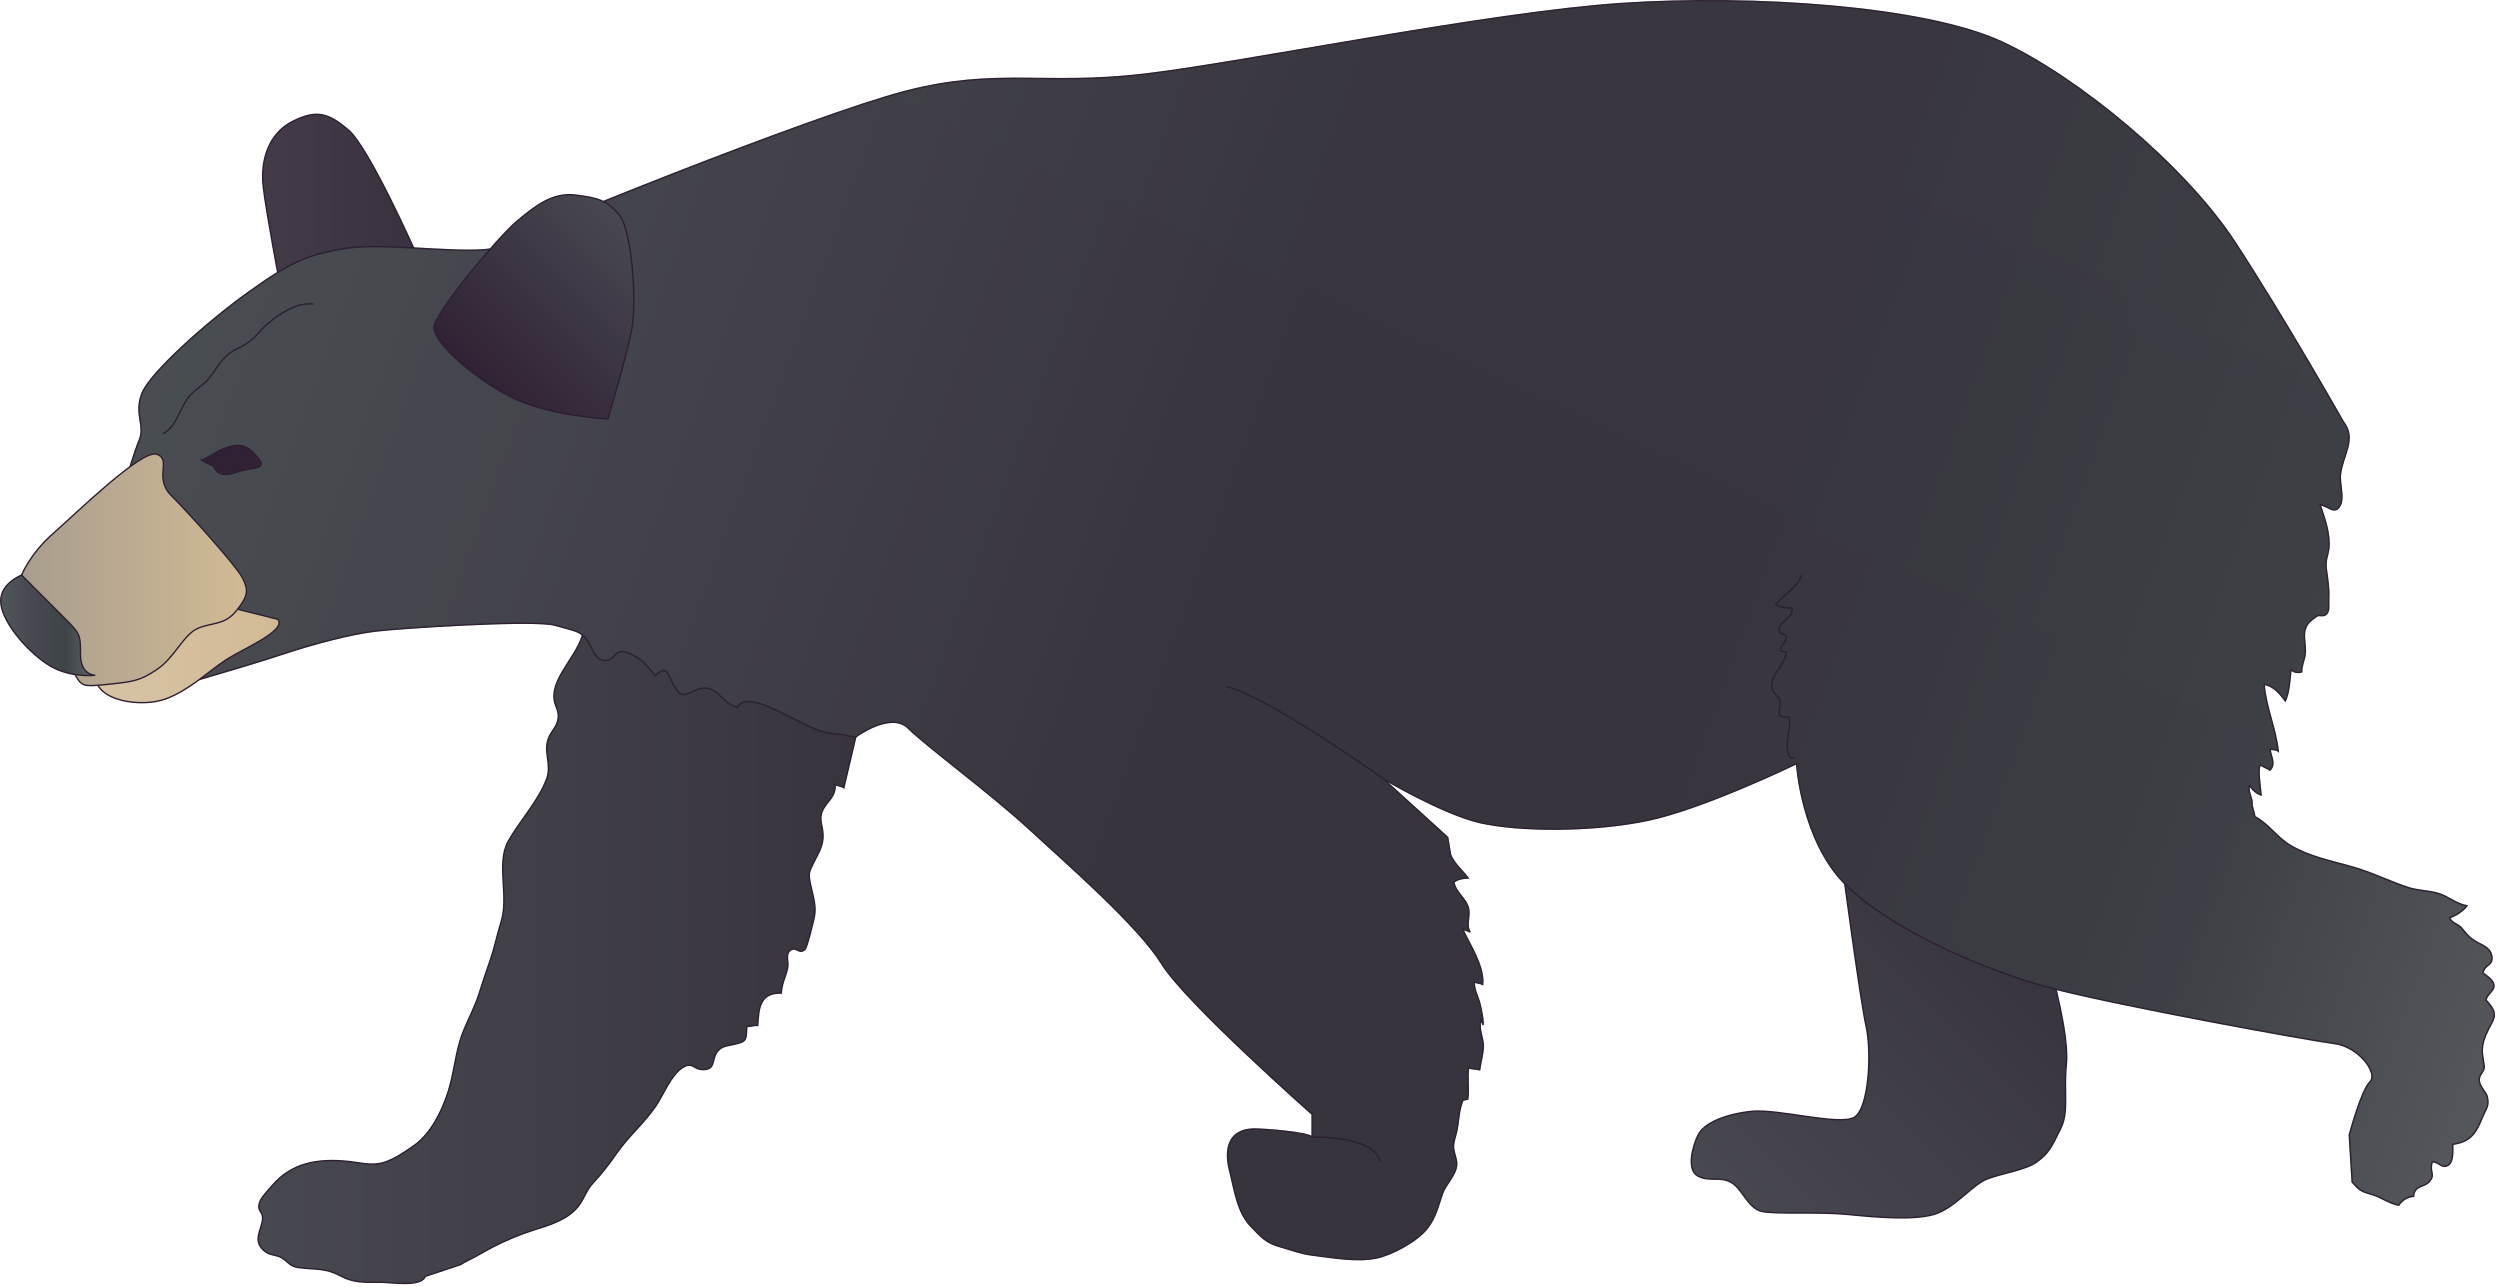
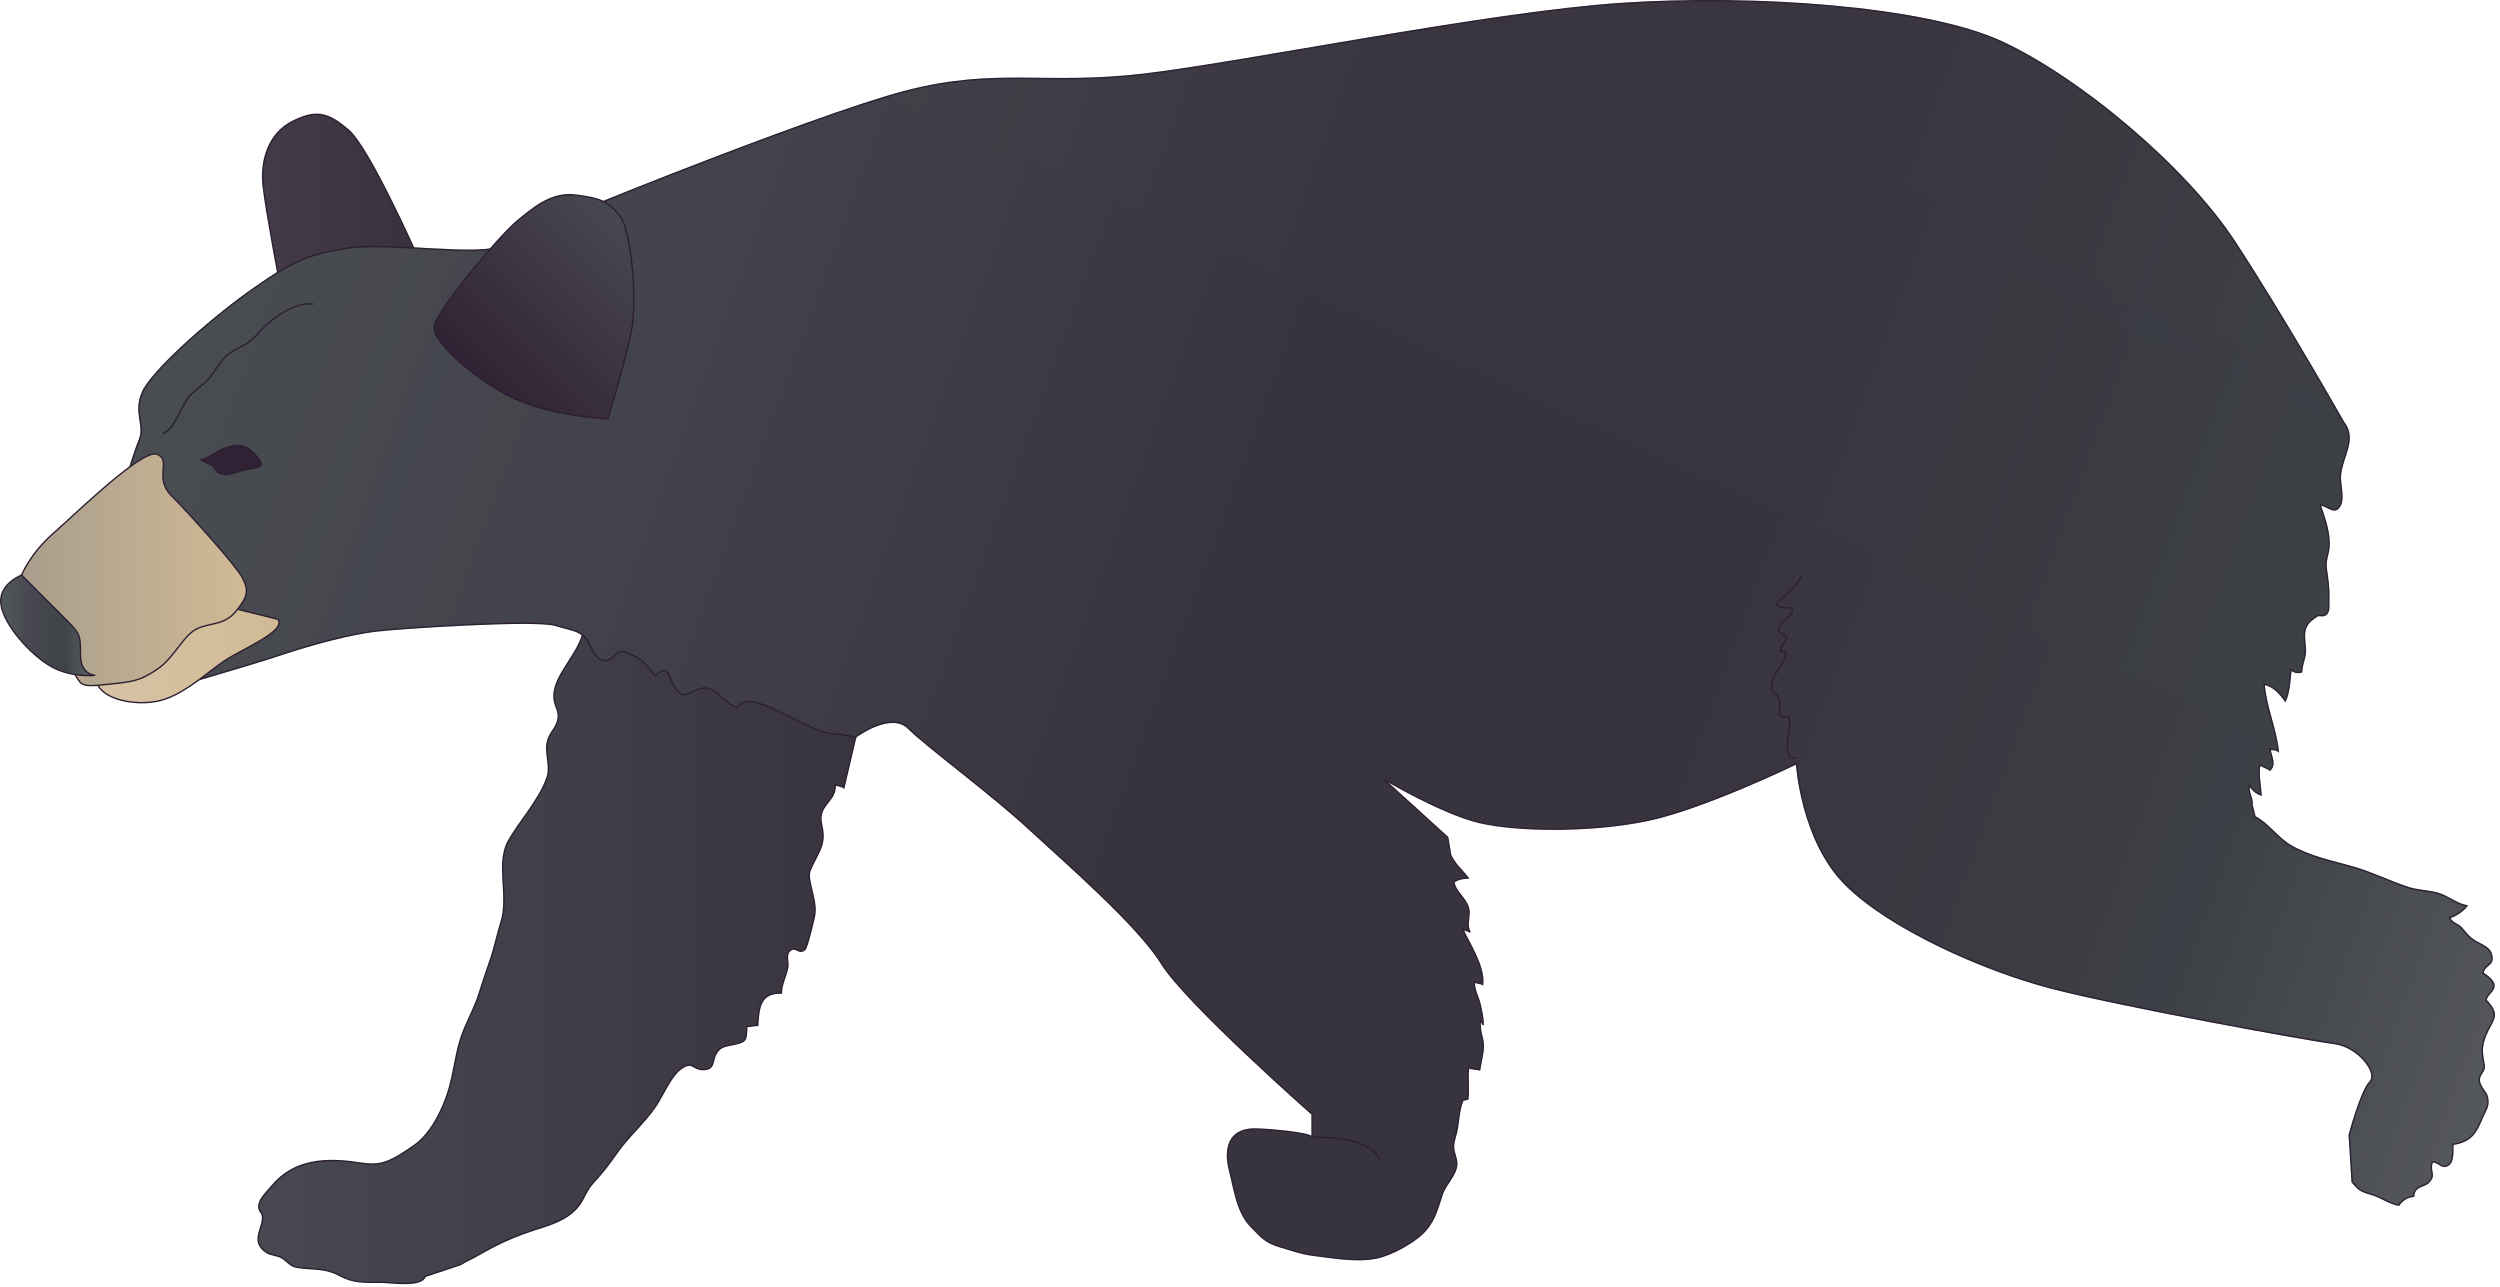
<svg xmlns="http://www.w3.org/2000/svg" xmlns:ns1="https://ian.umces.edu/media-library/" x="0px" y="0px" width="501" height="258" viewBox="0 0 501 258" xml:space="preserve">
  <title>Ursus americanus (American Black Bear)</title>
  <desc>
    <ns1:title>Ursus americanus (American Black Bear)</ns1:title>
    <ns1:descr>Illustration of Ursus americanus (American Black Bear)</ns1:descr>
    <ns1:scene>
      <ns1:contains>mammal, American, black, bear, Chordata, Mammalia, Carnivora, Ursidae, Ursus, americanus</ns1:contains>
      <ns1:when>2007-02-19</ns1:when>
    </ns1:scene>
  </desc>
  <defs />
  <linearGradient id="ian_symbols_2ae1abf45d81f0c49d51dc8267392162" y2="40.441" gradientUnits="userSpaceOnUse" x2="83.446" y1="40.441" x1="52.631">
    <stop stop-color="#433C48" offset="0" />
    <stop stop-color="#39323E" offset="1" />
  </linearGradient>
  <path stroke="#2C1E31" stroke-width=".28" d="m56.285 57.979s-2.951-15.352-3.545-20.668c-.587-5.32 1.179-10.625 5.906-12.994 4.727-2.361 7.088-1.766 11.223 1.776 4.131 3.54 13.577 24.804 13.577 24.804l-27.161 7.082z" fill="url(#ian_symbols_2ae1abf45d81f0c49d51dc8267392162)" />
  <linearGradient id="ian_symbols_708527cf004ff2046d60f8451d1b89b7" y2="187.95" gradientUnits="userSpaceOnUse" x2="404.15" y1="243.83" x1="348.27">
    <stop stop-color="#484850" offset="0" />
    <stop stop-color="#38343E" offset="1" />
  </linearGradient>
-   <path stroke="#2C1E31" stroke-width=".28" d="m369.23 173.7s3.54 26.582 4.722 31.899c1.182 5.316.598 16.534-2.361 18.3-2.95 1.766-15.354-1.766-20.665-1.182-5.319.584-9.446 2.371-10.634 4.732-1.174 2.361-2.355 7.082 0 8.262 2.366 1.182 4.133 0 6.495 1.182 2.364 1.179 3.426 5.306 6.374 5.9 2.955.596 11.343 0 17.251.596 5.898.597 12.988 1.167 17.121 0 4.132-1.19 7.675-5.912 10.63-7.091 2.948-1.182 7.804-1.767 10.156-3.543 2.36-1.777 2.838-2.944 4.602-6.499 1.771-3.539.595-7.079 1.185-12.979.587-5.912-2.948-18.311-2.948-18.311l-41.92-21.27z" fill="url(#ian_symbols_708527cf004ff2046d60f8451d1b89b7)" />
  <linearGradient id="ian_symbols_84dcbd7b8b3ff97491db44824a61859a" y2="191.25" gradientUnits="userSpaceOnUse" x2="172.6" y1="191.25" x1="51.721">
    <stop stop-color="#484850" offset="0" />
    <stop stop-color="#38343E" offset="1" />
  </linearGradient>
  <path stroke="#2C1E31" stroke-width=".28" d="m117.11 125.29c-.309 5.448-6.676 9.981-6.065 14.899.169 1.386 1.097 2.336.759 4.028-.287 1.471-1.193 2.153-1.799 3.507-1.255 2.839.606 5.372-.434 8.273-1.586 4.418-5.505 8.63-7.7 12.538-2.524 4.517.191 11.054-1.466 16.253-.851 2.705-1.299 5.175-2.227 7.808-.732 2.089-1.477 4.299-2.17 6.516-.718 2.316-1.981 4.746-2.967 7.085-1.392 3.291-1.766 6.474-2.505 9.863-1.04 4.708-3.649 10.882-7.697 13.601-1.807 1.212-3.572 2.521-5.756 3.245-2.426.805-4.681.12-7.214-.15-6.015-.628-11.389.175-15.352 4.863-.685.813-2.203 2.337-2.519 3.379-.557 1.785.671 1.73.627 3.128-.077 2.293-2.386 4.678.688 6.812.931.65 2.206.563 3.139 1.122 1.351.824 1.556 1.712 3.376 1.963 3.171.442 5.341.021 8.256 1.602 2.819 1.526 4.975 1.344 8.251 1.344 1.957 0 8.127 1.039 8.88-1.183l7.091-2.357c.966-.664 2.151-1.128 3.095-1.671 1.116-.616 2.29-1.296 3.434-1.894 2.554-1.311 5.434-2.52 8.229-3.398 3.068-.966 6.755-2.027 8.89-4.809 1.201-1.57 1.512-3.096 2.922-4.621 1.826-1.951 3.21-3.779 4.722-5.947 2.383-3.408 5.437-5.952 7.795-9.386 1.462-2.135 3.07-6.25 5.311-7.688 2.112-1.364 2.09.248 4.023.336 2.748.096 1.853-1.927 2.917-3.444.906-1.299 1.918-1.264 3.569-1.635 2.56-.584 2.285-.909 2.459-3.595.625.099 1.553-.259 2.178-.163.194-3.56.461-6.603 4.722-6.496.109-2.112.931-3.204 1.307-5.229.175-1.007-.542-2.588.519-3.356 1.19-.854 1.678.919 2.896-.132.499-.42 1.73-5.826 1.877-6.44.51-2.146-.227-4.189-.737-6.605-.472-2.265-.336-2.394.582-4.287.794-1.646 1.828-3.128 1.927-5.155.104-2.326-1.111-3.628.104-5.781.963-1.7 2.402-2.36 2.331-4.798.434.248 1.28.295 1.73.639l3.494-14.855-55.48-17.71z" fill="url(#ian_symbols_84dcbd7b8b3ff97491db44824a61859a)" />
  <linearGradient id="ian_symbols_de0508bf1dab47640db4abf7a09e4ddc" y2="194.42" gradientUnits="userSpaceOnUse" x2="508.41" y1="26.645" x1="47.443">
    <stop stop-color="#505859" offset="0" />
    <stop stop-color="#484850" offset=".191" />
    <stop stop-color="#38343E" offset=".438" />
    <stop stop-color="#38343E" offset=".64" />
    <stop stop-color="#3E4447" offset=".86" />
    <stop stop-color="#616667" offset="1" />
  </linearGradient>
  <path stroke="#2C1E31" stroke-width=".28" d="m25.578 95.174s1.182-4.127 2.366-7.08c1.179-2.958-1.185-5.32.59-9.455 1.771-4.126 12.994-14.165 21.256-20.077 8.267-5.9 11.812-7.667 20.079-8.856 8.267-1.182 26.919 1.894 30.457-.464 3.548-2.364 62.833-26.226 81.141-30.948 18.3-4.732 27.749-1.062 47.828-3.422 20.074-2.358 69.086-12.407 95.653-14.173 26.569-1.766 60.813.595 76.166 7.677 15.354 7.094 36.73 24.796 46.773 40.147 10.036 15.355 21.726 36.016 21.726 36.016 2.743 3.453-.221 6.791-.595 10.633-.155 1.665.712 4.503.041 5.934-1.057 2.241-2.331.366-4.113.03.895 2.686 2.091 5.882 1.741 8.827-.167 1.419-.734 2.284-.491 4.094.275 2.022.598 3.941.478 6.018-.049.813.221 2.263-.401 2.934-.692.748-1.44.054-2.024.5-.964.704-1.698 1.113-2.2 2.361-.611 1.547.131 3.583-.085 5.199-.166 1.231-.736 2.303-.704 3.581-.829.249-1.569.065-2.158-.442-.197 1.97-.312 4.517-1.128 6.258-1.051-1.463-2.406-3.032-4.238-3.335.292 4.386 2.369 8.933 2.825 13.406-.579-.434-1.146-.251-1.651-.401.18 1.463 1.217 3-.014 4.203-.473-.415-1.42-.598-1.869-1.108-.699.718.01 4.689.098 6.087-.908-.304-1.826-1.051-2.293-1.96-.479 1.362.666 2.521.473 3.952l.595 2.358c2.64 1.364 4.457 4.203 7.099 5.761 4.031 2.372 8.377 3.109 12.842 4.43 3.703 1.092 7.135 2.806 10.745 3.996 1.853.616 4.063.628 5.925 1.146 2.102.598 3.701 2.147 5.857 2.524-.716.985-2.164 1.959-3.469 2.383.505 1.179 1.654 1.211 2.379 2.036 1.057 1.211 1.303 1.741 2.773 2.672 1.13.715 2.907 1.159 3.27 2.806.479 2.178-1.314 1.656-1.746 3.562.698.488 2.009 1.356 2.191 2.316.232 1.237-1.323 1.854-1.592 3.099 3.03 3.183 1.335 3.733-.054 7.091-.579 1.407-.775 2.611-.611 4.009.038.281.374 2.208.354 2.357-.12 1.008-.906 1.344-1.007 2.361-.134 1.431 1.361 2.565 1.586 3.521.469 1.959-.284 2.532-.948 4.146-1.269 3.076-2.262 4.915-5.949 5.437-.046 1.037.207 3.324-.8 4.08-1.351 1.032-1.927-.606-3.313-.573-.677 2.143.78 2.492-.688 4.069-.931 1.021-2.901.608-3.057 2.839-1.236.098-2.298.77-2.975 1.788-1.021-.176-1.922-.617-2.836-1.063-1.233-.595-1.619-.832-2.953-1.215-2.009-.569-2.252-.919-3.545-2.357l-.585-9.443s2.355-8.867 4.13-10.633c1.779-1.774-2.358-7.094-7.085-7.686-4.728-.576-43.104-7.55-56.677-11.101-13.586-3.528-32.478-11.922-41.335-20.778-8.858-8.858-9.798-24.211-9.798-24.211s-18.545 8.987-29.771 11.349c-11.215 2.357-25.985 2.229-33.652.464-7.672-1.774-19.489-8.856-19.489-8.856l12.999 11.813.584 3.531c.874 1.935 2.331 3.063 3.499 4.612-.972.03-2.052.196-2.844.821.314 2.036 2.416 3.229 2.935 5.219.412 1.572-.59 3.357.327 4.801-.478-.309-1.095-.391-1.507-.62 1.381 3.076 4.386 7.484 4.013 11.098-.412-.248-1.196-.248-1.633-.497-.221 1.343.833 3.172 1.127 4.548.263 1.192.658 2.859.593 4.083-.126-.479-.35-.748-.467-.988-.445 2.014.546 3.553.519 5.306-.024 1.291-.543 3.294-.745 4.658-.557-.186-1.589-.064-2.188-.466-.322 2.065.104 4.269-.184 6.346-.319.054-.641.128-.972.207-.859 2.044-.805 4.263-1.274 6.364-.202.901-.628 2.048-.619 2.945.021 1.299.693 2.341.652 3.564-.082 2.077-2.23 4.004-2.882 5.923-.86 2.532-1.343 4.773-3.058 6.938-1.973 2.502-7.039 5.286-10.185 5.911-4.059.806-8.835-.105-12.853-.592-2.172-.271-4.2-1.029-6.34-1.646-3.019-.857-3.805-1.941-5.95-4.13-2.749-2.821-3.308-7.48-4.266-11.247-1.07-4.212-.188-8.09 4.741-8.243 2.036-.052 11.296.696 11.815 1.646v-4.602s-25.39-22.433-30.117-30.112c-4.727-7.677-19.012-20.063-26.695-27.153-7.677-7.083-20.543-16.534-24.088-20.074-3.54-3.543-10.625 1.763-10.625 1.763l-2.953-.586c-4.165-.041-6.897-1.957-10.625-3.69-2.069-.964-8.562-4.776-10.047-1.701-3.36-.811-4.198-5.142-8.274-3.507-2.189.876-2.921 2.025-4.599-1.116-1.13-2.11-1.177-4.018-3.646-1.701-.5-.671-1.029-1.343-1.632-1.981-.961-1.007-.901-1.026-1.903-1.646-.597-.355-2.254-1.234-2.975-1.234-1.596-.014-1.673 1.43-2.939 1.733-2.749.68-3.215-3.27-4.697-4.656-1.367-1.28-1.813-1.16-5.937-2.35-4.135-1.168-31.291.592-36.018 1.19-4.727.584-11.807 2.361-18.895 4.722s-23.622 7.072-23.622 7.072l-7.047-43.106z" fill="url(#ian_symbols_de0508bf1dab47640db4abf7a09e4ddc)" />
  <linearGradient id="ian_symbols_7ccd102723099b44599de0a1a51ee7b8" y2="-18.99" gradientUnits="userSpaceOnUse" x2="342.42" y1="234.87" x1="224.04">
    <stop stop-color="#38343E" offset=".062" />
    <stop stop-color="#38343E" offset=".405" />
    <stop stop-color="#3B3C42" offset="1" />
  </linearGradient>
  <path opacity=".3" stroke="#2C1E31" stroke-width=".28" d="m25.578 95.174s1.182-4.127 2.366-7.08c1.179-2.958-1.185-5.32.59-9.455 1.771-4.126 12.994-14.165 21.256-20.077 8.267-5.9 11.812-7.667 20.079-8.856 8.267-1.182 26.919 1.894 30.457-.464 3.548-2.364 62.833-26.226 81.141-30.948 18.3-4.732 27.749-1.062 47.828-3.422 20.074-2.358 69.086-12.407 95.653-14.173 26.569-1.766 60.813.595 76.166 7.677 15.354 7.094 36.73 24.796 46.773 40.147 10.036 15.355 21.726 36.016 21.726 36.016 2.743 3.453-.221 6.791-.595 10.633-.155 1.665.712 4.503.041 5.934-1.057 2.241-2.331.366-4.113.03.895 2.686 2.091 5.882 1.741 8.827-.167 1.419-.734 2.284-.491 4.094.275 2.022.598 3.941.478 6.018-.049.813.221 2.263-.401 2.934-.692.748-1.44.054-2.024.5-.964.704-1.698 1.113-2.2 2.361-.611 1.547.131 3.583-.085 5.199-.166 1.231-.736 2.303-.704 3.581-.829.249-1.569.065-2.158-.442-.197 1.97-.312 4.517-1.128 6.258-1.051-1.463-2.406-3.032-4.238-3.335.292 4.386 2.369 8.933 2.825 13.406-.579-.434-1.146-.251-1.651-.401.18 1.463 1.217 3-.014 4.203-.473-.415-1.42-.598-1.869-1.108-.699.718.01 4.689.098 6.087-.908-.304-1.826-1.051-2.293-1.96-.479 1.362.666 2.521.473 3.952l.595 2.358c2.64 1.364 4.457 4.203 7.099 5.761 4.031 2.372 8.377 3.109 12.842 4.43 3.703 1.092 7.135 2.806 10.745 3.996 1.853.616 4.063.628 5.925 1.146 2.102.598 3.701 2.147 5.857 2.524-.716.985-2.164 1.959-3.469 2.383.505 1.179 1.654 1.211 2.379 2.036 1.057 1.211 1.303 1.741 2.773 2.672 1.13.715 2.907 1.159 3.27 2.806.479 2.178-1.314 1.656-1.746 3.562.698.488 2.009 1.356 2.191 2.316.232 1.237-1.323 1.854-1.592 3.099 3.03 3.183 1.335 3.733-.054 7.091-.579 1.407-.775 2.611-.611 4.009.038.281.374 2.208.354 2.357-.12 1.008-.906 1.344-1.007 2.361-.134 1.431 1.361 2.565 1.586 3.521.469 1.959-.284 2.532-.948 4.146-1.269 3.076-2.262 4.915-5.949 5.437-.046 1.037.207 3.324-.8 4.08-1.351 1.032-1.927-.606-3.313-.573-.677 2.143.78 2.492-.688 4.069-.931 1.021-2.901.608-3.057 2.839-1.236.098-2.298.77-2.975 1.788-1.021-.176-1.922-.617-2.836-1.063-1.233-.595-1.619-.832-2.953-1.215-2.009-.569-2.252-.919-3.545-2.357l-.585-9.443s2.355-8.867 4.13-10.633c1.779-1.774-2.358-7.094-7.085-7.686-4.728-.576-43.104-7.55-56.677-11.101-13.586-3.528-32.478-11.922-41.335-20.778-8.858-8.858-9.798-24.211-9.798-24.211s-18.545 8.987-29.771 11.349c-11.215 2.357-25.985 2.229-33.652.464-7.672-1.774-19.489-8.856-19.489-8.856l12.999 11.813.584 3.531c.874 1.935 2.331 3.063 3.499 4.612-.972.03-2.052.196-2.844.821.314 2.036 2.416 3.229 2.935 5.219.412 1.572-.59 3.357.327 4.801-.478-.309-1.095-.391-1.507-.62 1.381 3.076 4.386 7.484 4.013 11.098-.412-.248-1.196-.248-1.633-.497-.221 1.343.833 3.172 1.127 4.548.263 1.192.658 2.859.593 4.083-.126-.479-.35-.748-.467-.988-.445 2.014.546 3.553.519 5.306-.024 1.291-.543 3.294-.745 4.658-.557-.186-1.589-.064-2.188-.466-.322 2.065.104 4.269-.184 6.346-.319.054-.641.128-.972.207-.859 2.044-.805 4.263-1.274 6.364-.202.901-.628 2.048-.619 2.945.021 1.299.693 2.341.652 3.564-.082 2.077-2.23 4.004-2.882 5.923-.86 2.532-1.343 4.773-3.058 6.938-1.973 2.502-7.039 5.286-10.185 5.911-4.059.806-8.835-.105-12.853-.592-2.172-.271-4.2-1.029-6.34-1.646-3.019-.857-3.805-1.941-5.95-4.13-2.749-2.821-3.308-7.48-4.266-11.247-1.07-4.212-.188-8.09 4.741-8.243 2.036-.052 11.296.696 11.815 1.646v-4.602s-25.39-22.433-30.117-30.112c-4.727-7.677-19.012-20.063-26.695-27.153-7.677-7.083-20.543-16.534-24.088-20.074-3.54-3.543-10.625 1.763-10.625 1.763l-2.953-.586c-4.165-.041-6.897-1.957-10.625-3.69-2.069-.964-8.562-4.776-10.047-1.701-3.36-.811-4.198-5.142-8.274-3.507-2.189.876-2.921 2.025-4.599-1.116-1.13-2.11-1.177-4.018-3.646-1.701-.5-.671-1.029-1.343-1.632-1.981-.961-1.007-.901-1.026-1.903-1.646-.597-.355-2.254-1.234-2.975-1.234-1.596-.014-1.673 1.43-2.939 1.733-2.749.68-3.215-3.27-4.697-4.656-1.367-1.28-1.813-1.16-5.937-2.35-4.135-1.168-31.291.592-36.018 1.19-4.727.584-11.807 2.361-18.895 4.722s-23.622 7.072-23.622 7.072l-7.047-43.106z" fill="url(#ian_symbols_7ccd102723099b44599de0a1a51ee7b8)" />
  <linearGradient id="ian_symbols_81aa29df0c809004f1a0dd305025d487" y2="47.841" gradientUnits="userSpaceOnUse" x2="128.97" y1="78.681" x1="98.126">
    <stop stop-color="#302234" offset="0" />
    <stop stop-color="#484850" offset="1" />
  </linearGradient>
  <path stroke="#2C1E31" stroke-width=".28" d="m86.986 65.646c0-2.944 12.994-18.299 16.537-21.255 3.54-2.945 7.085-5.901 11.799-5.306 4.735.584 6.506 1.168 8.87 4.126 2.361 2.956 3.54 17.129 2.361 23.03-1.18 5.912-4.722 17.716-4.722 17.716s-12.404-.584-20.082-4.722c-7.681-4.134-14.764-10.633-14.764-13.589z" fill="url(#ian_symbols_81aa29df0c809004f1a0dd305025d487)" />
-   <path stroke="#2C1E31" stroke-width=".28" d="m277.11 155.99s-22.429-16.06-31.297-18.417" fill="none" />
  <path stroke="#2C1E31" stroke-width=".28" d="m360.96 115.25c-.47 2.208-3.682 4.124-5.104 5.922.934.598 2.191.718 3.25.661.494 2.091-2.686 2.524-2.631 4.517.014.704 1.422.658 1.474 1.277.115 1.266-1.335 1.503-1.04 2.879.345.054.688.109 1.023.161-.035 2.653-3.6 4.787-2.775 7.473.309 1.004 1.378 1.201 1.539 2.459.234 1.654-1.229 3.409 1.818 3.084.625 2.882-1.236 5.112.183 8.079.344.183.704.205 1.08.096" fill="none" />
  <linearGradient id="ian_symbols_d3fba0048066780441bc6ba616d87625" y2="130.99" gradientUnits="userSpaceOnUse" x2="55.924" y1="130.99" x1="19.085">
    <stop stop-color="#D7C3A5" offset="0" />
    <stop stop-color="#D1BA95" offset="1" />
  </linearGradient>
  <path stroke="#2C1E31" stroke-width=".28" d="m33.261 140.05c4.721-1.785 8.267-5.316 11.807-7.674 3.54-2.364 12.396-5.904 10.625-8.262l-11.807-2.958s-24.801 8.848-24.801 14.162c0 5.33 9.449 6.5 14.176 4.73z" fill="url(#ian_symbols_d3fba0048066780441bc6ba616d87625)" />
  <linearGradient id="ian_symbols_48000b71d0eb303409b27baa73547ece" y2="114.18" gradientUnits="userSpaceOnUse" x2="49.384" y1="114.18" x1="4.328">
    <stop stop-color="#A89D8C" offset="0" />
    <stop stop-color="#D1BA95" offset="1" />
  </linearGradient>
  <path stroke="#2C1E31" stroke-width=".28" d="m47.423 122.33c2.367-2.958 2.367-4.127 1.185-6.485-1.185-2.372-10.745-12.997-14.285-16.537-3.554-3.54.12-7.091-2.841-8.262-2.948-1.192-16.057 11.673-20.781 15.819-4.722 4.127-6.373 8.382-6.373 8.382s5.313 12.396 8.859 17.132c3.54 4.719 1.763 5.434 7.669 4.836 5.903-.592 7.087-.712 10.625-3.073 3.545-2.361 5.319-7.082 8.27-8.264 2.959-1.19 5.316-.59 7.672-3.55z" fill="url(#ian_symbols_48000b71d0eb303409b27baa73547ece)" />
  <path stroke="#2C1E31" stroke-width=".28" d="m40.34 92.218c.131.194 3.357-1.864 4.266-2.221 2.765-1.048 4.358-1.157 6.351.897 2.558 2.642 1.381 2.74-1.624 3.229-2.156.347-5.172 2.361-6.624-.715l-2.369-1.19z" fill="#302234" />
  <path stroke="#2C1E31" stroke-width=".28" d="m32.663 86.899c2.686-1.168 3.51-5.619 5.448-7.688 1.174-1.242 2.759-2.121 3.873-3.507 1.198-1.49 2.202-3.39 3.673-4.634 1.231-1.059 2.808-1.496 4.132-2.467 1.476-1.073 2.385-2.416 3.673-3.562 2.372-2.09 5.917-4.484 9.321-4.115" fill="none" />
  <path stroke="#2C1E31" stroke-width=".28" d="m262.95 227.9s12.394-.453 13.578 4.853" fill="none" />
  <linearGradient id="ian_symbols_e57c7c81f4a291a449c9313572143d73" y2="125.32" gradientUnits="userSpaceOnUse" x2="19.085" y1="125.32" x1=".14">
    <stop stop-color="#505859" offset="0" />
    <stop stop-color="#484850" offset=".315" />
    <stop stop-color="#3E4447" offset=".685" />
    <stop stop-color="#616667" offset="1" />
  </linearGradient>
  <path stroke="#2C1E31" stroke-width=".28" d="m4.328 115.25s-4.738 1.777-4.135 5.912c.595 4.126 5.904 10.038 10.041 12.399 4.127 2.347 8.851 1.763 8.851 1.763s-2.956 0-2.956-4.124c0-4.137 0-4.137-3.54-7.677-3.537-3.55-8.261-8.27-8.261-8.27z" fill="url(#ian_symbols_e57c7c81f4a291a449c9313572143d73)" />
</svg>